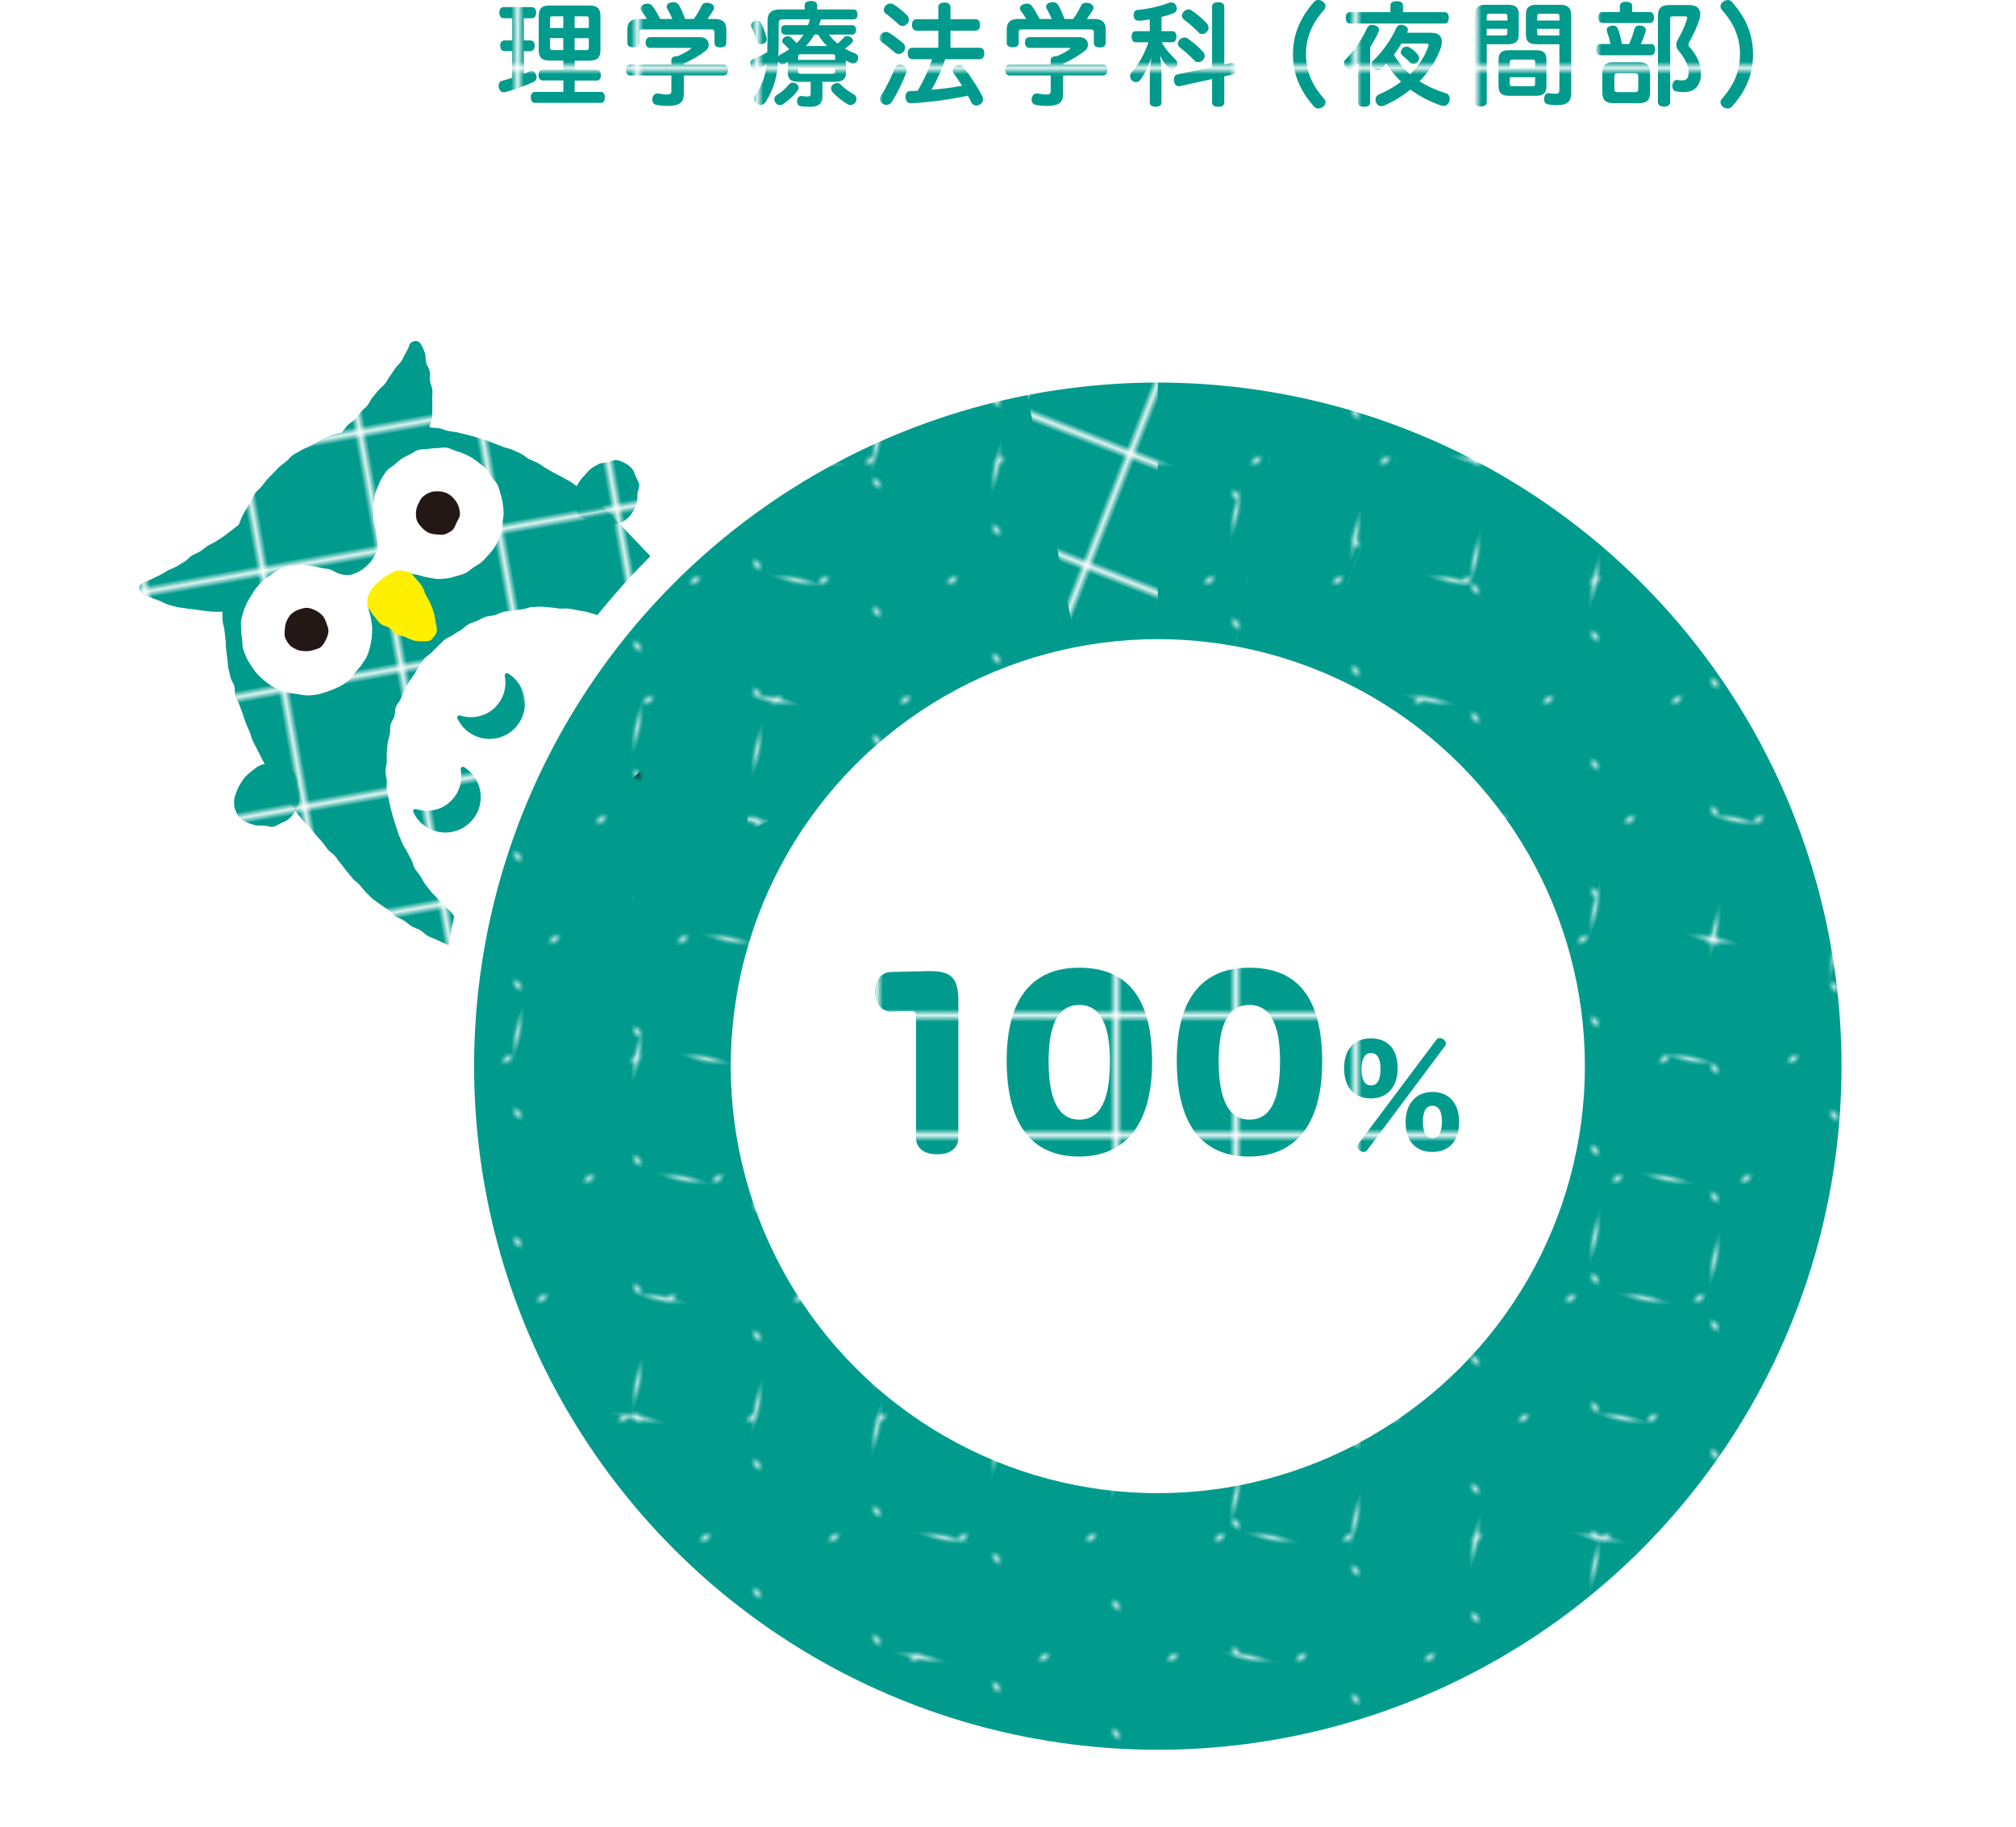
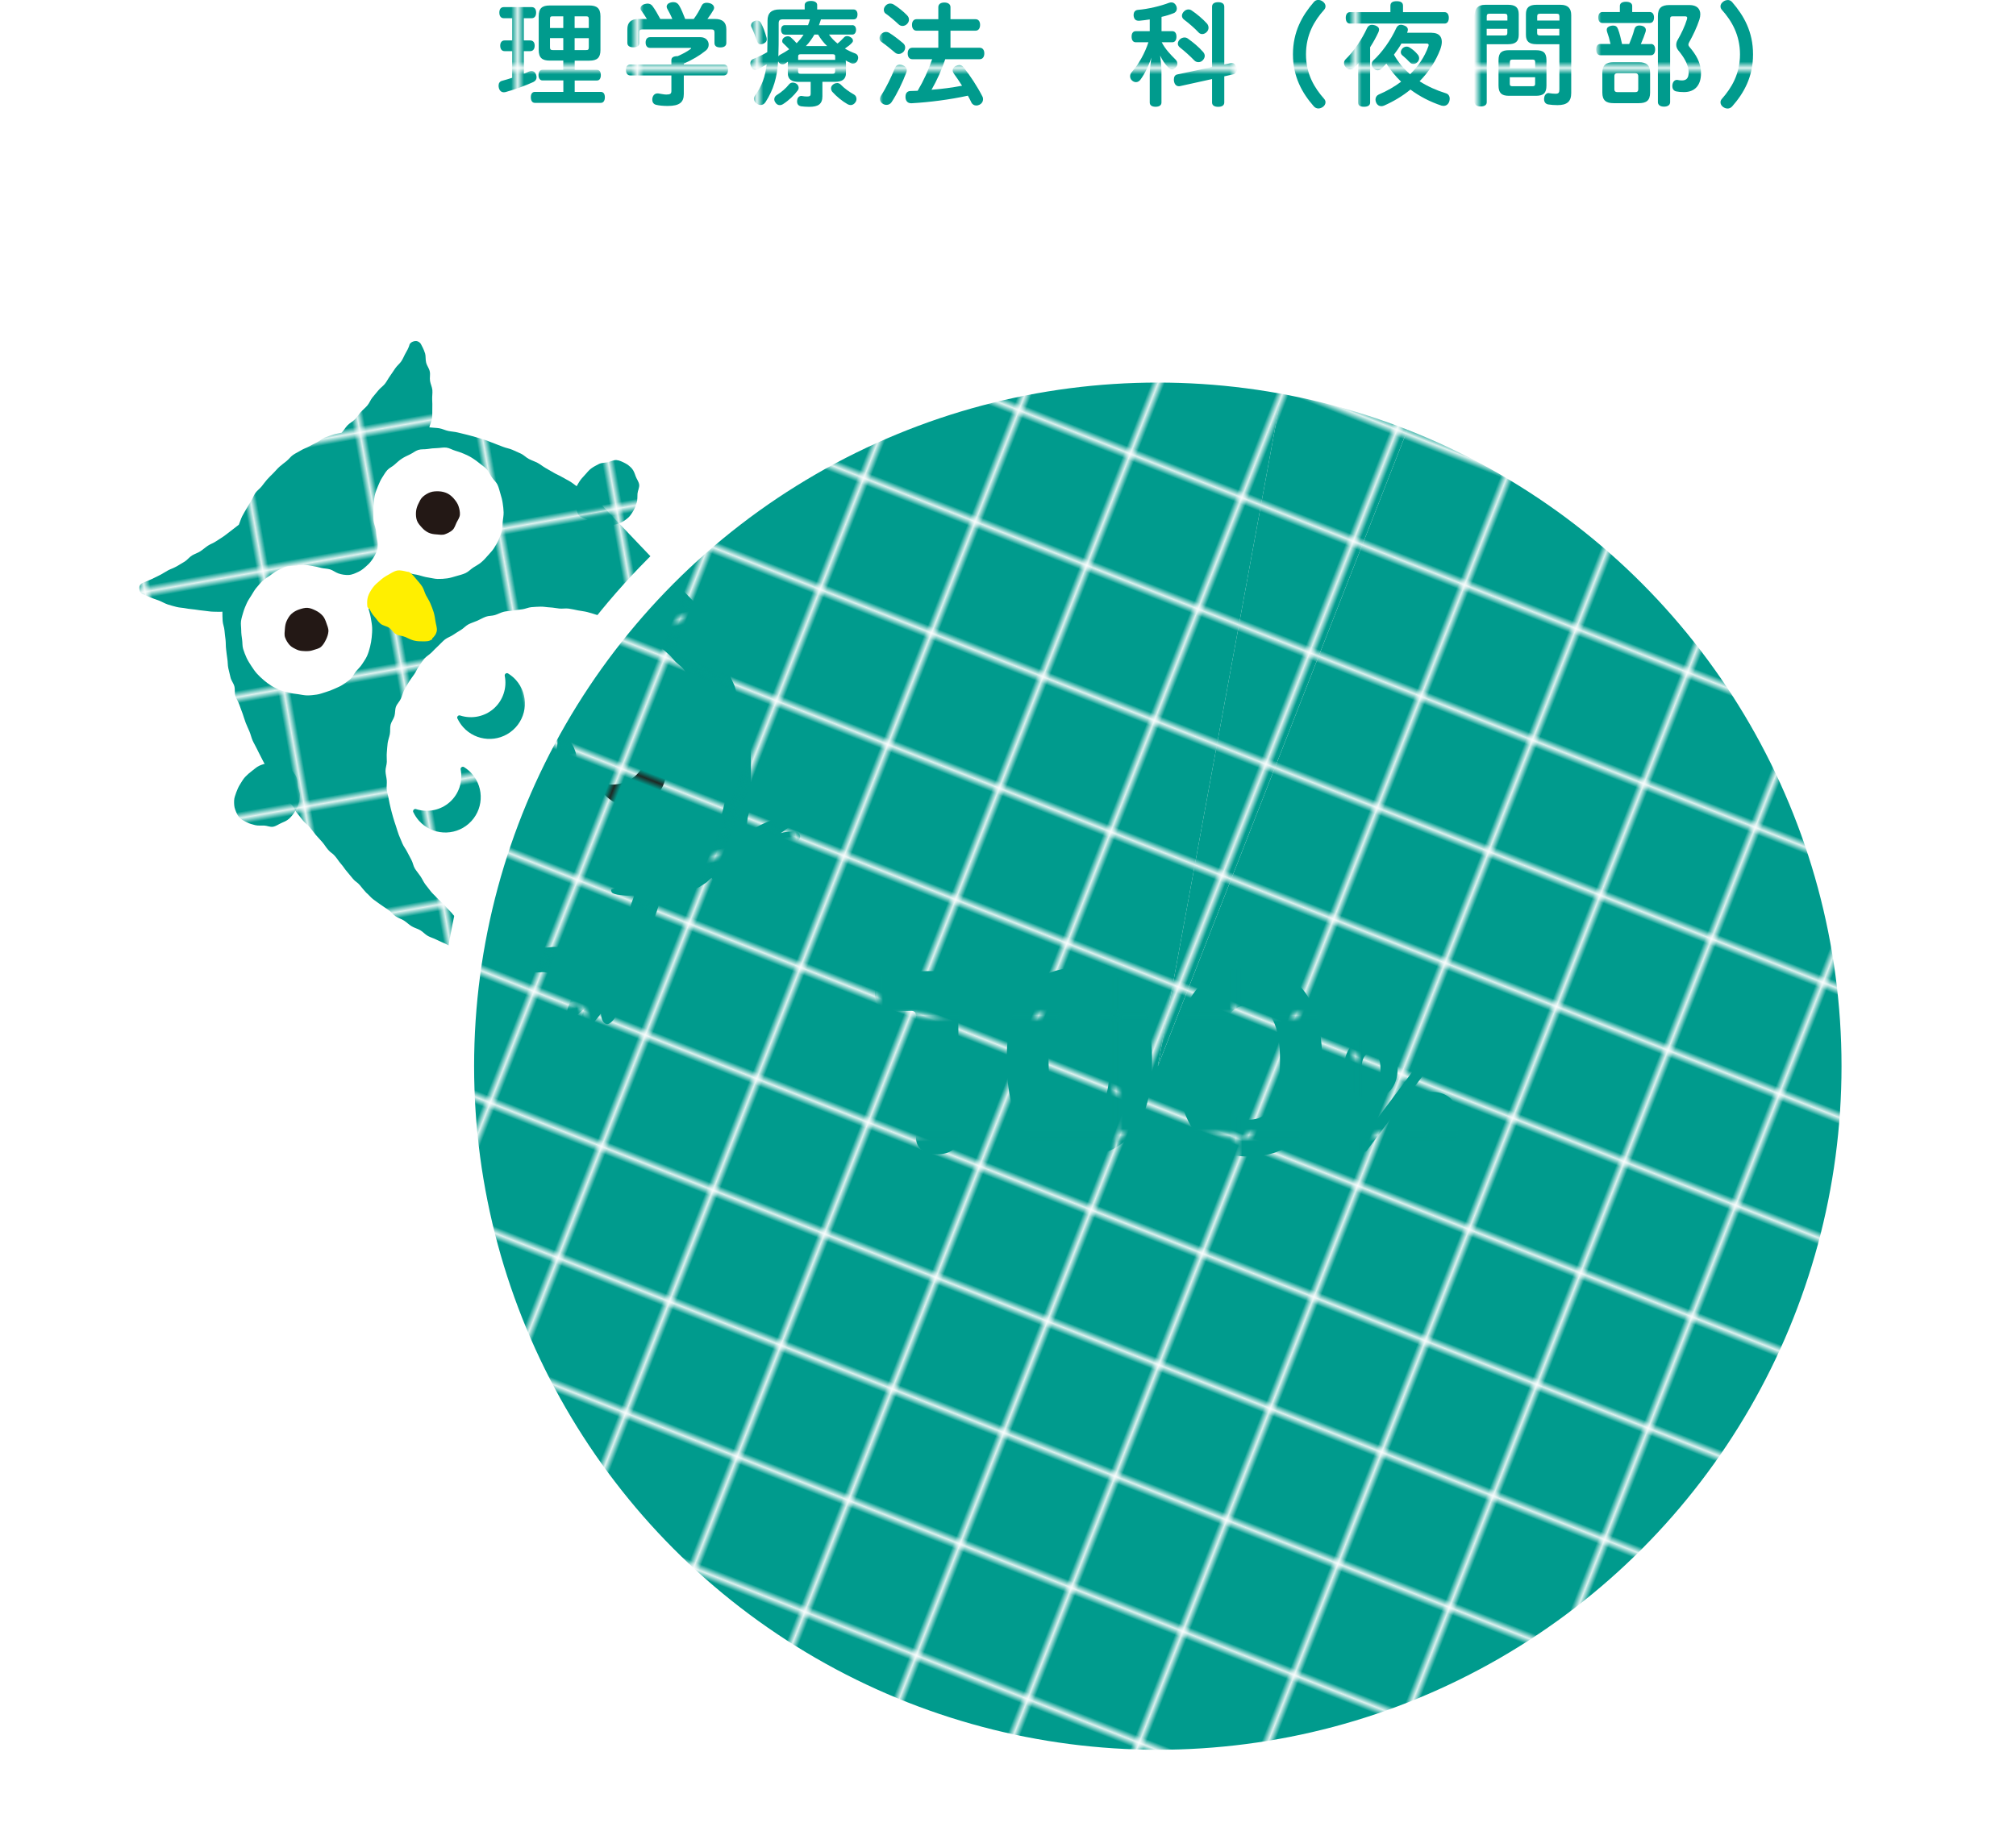
<svg xmlns="http://www.w3.org/2000/svg" xmlns:xlink="http://www.w3.org/1999/xlink" id="_レイヤー_5" width="320" height="290" viewBox="0 0 320 290">
  <defs>
    <style>.cls-1{fill:url(#_新規パターンスウォッチ_22-7);}.cls-1,.cls-2,.cls-3,.cls-4,.cls-5,.cls-6,.cls-7,.cls-8,.cls-9,.cls-10,.cls-11,.cls-12,.cls-13,.cls-14,.cls-15,.cls-16,.cls-17,.cls-18,.cls-19,.cls-20,.cls-21,.cls-22,.cls-23,.cls-24{stroke-width:0px;}.cls-2{fill:#009b8d;}.cls-3{fill:url(#_新規パターンスウォッチ_22-3);}.cls-4{fill:url(#_新規パターンスウォッチ_22-6);}.cls-5{fill:url(#_新規パターンスウォッチ_22-19);}.cls-6{fill:url(#_新規パターンスウォッチ_22-14);}.cls-7{fill:url(#_新規パターンスウォッチ_22-11);}.cls-8,.cls-25{fill:none;}.cls-9{fill:#231815;}.cls-10{fill:url(#_新規パターンスウォッチ_22-10);}.cls-11{fill:url(#_新規パターンスウォッチ_22);}.cls-12{fill:url(#_新規パターンスウォッチ_22-17);}.cls-13{fill:url(#_新規パターンスウォッチ_22-9);}.cls-25{stroke:#fff;stroke-miterlimit:10;stroke-width:5.67px;}.cls-14{fill:url(#_新規パターンスウォッチ_22-18);}.cls-15{fill:url(#_新規パターンスウォッチ_22-5);}.cls-16{fill:url(#_新規パターンスウォッチ_22-8);}.cls-17{fill:url(#_新規パターンスウォッチ_22-4);}.cls-18{fill:url(#_新規パターンスウォッチ_22-2);}.cls-19{fill:#fff;}.cls-20{fill:#ffef00;}.cls-21{fill:url(#_新規パターンスウォッチ_22-13);}.cls-22{fill:url(#_新規パターンスウォッチ_22-12);}.cls-23{fill:url(#_新規パターンスウォッチ_22-15);}.cls-24{fill:url(#_新規パターンスウォッチ_22-16);}</style>
    <pattern id="_新規パターンスウォッチ_22" x="0" y="0" width="18.14" height="18.14" patternTransform="translate(-13445.09 1948.41) rotate(170) scale(1 -1)" patternUnits="userSpaceOnUse" viewBox="0 0 18.14 18.14">
-       <rect class="cls-8" y="0" width="18.14" height="18.14" />
      <rect class="cls-2" width="18.14" height="18.14" />
    </pattern>
    <pattern id="_新規パターンスウォッチ_22-2" patternTransform="translate(633.65 719.6)" xlink:href="#_新規パターンスウォッチ_22" />
    <pattern id="_新規パターンスウォッチ_22-3" patternTransform="translate(-2322.53 3071.2) rotate(21.41)" xlink:href="#_新規パターンスウォッチ_22" />
    <pattern id="_新規パターンスウォッチ_22-4" patternTransform="translate(-2322.53 3071.2) rotate(21.41)" xlink:href="#_新規パターンスウォッチ_22" />
    <pattern id="_新規パターンスウォッチ_22-5" patternTransform="translate(633.65 695.28)" xlink:href="#_新規パターンスウォッチ_22" />
    <pattern id="_新規パターンスウォッチ_22-6" patternTransform="translate(633.65 695.28)" xlink:href="#_新規パターンスウォッチ_22" />
    <pattern id="_新規パターンスウォッチ_22-7" patternTransform="translate(633.65 695.28)" xlink:href="#_新規パターンスウォッチ_22" />
    <pattern id="_新規パターンスウォッチ_22-8" patternTransform="translate(633.65 695.28)" xlink:href="#_新規パターンスウォッチ_22" />
    <pattern id="_新規パターンスウォッチ_22-9" patternTransform="translate(633.65 695.28)" xlink:href="#_新規パターンスウォッチ_22" />
    <pattern id="_新規パターンスウォッチ_22-10" patternTransform="translate(633.65 695.28)" xlink:href="#_新規パターンスウォッチ_22" />
    <pattern id="_新規パターンスウォッチ_22-11" patternTransform="translate(633.65 695.28)" xlink:href="#_新規パターンスウォッチ_22" />
    <pattern id="_新規パターンスウォッチ_22-12" patternTransform="translate(633.65 695.28)" xlink:href="#_新規パターンスウォッチ_22" />
    <pattern id="_新規パターンスウォッチ_22-13" patternTransform="translate(633.65 695.28)" xlink:href="#_新規パターンスウォッチ_22" />
    <pattern id="_新規パターンスウォッチ_22-14" patternTransform="translate(633.65 695.28)" xlink:href="#_新規パターンスウォッチ_22" />
    <pattern id="_新規パターンスウォッチ_22-15" patternTransform="translate(633.65 695.28)" xlink:href="#_新規パターンスウォッチ_22" />
    <pattern id="_新規パターンスウォッチ_22-16" patternTransform="translate(633.65 731.7)" xlink:href="#_新規パターンスウォッチ_22" />
    <pattern id="_新規パターンスウォッチ_22-17" patternTransform="translate(633.65 731.7)" xlink:href="#_新規パターンスウォッチ_22" />
    <pattern id="_新規パターンスウォッチ_22-18" patternTransform="translate(633.65 731.7)" xlink:href="#_新規パターンスウォッチ_22" />
    <pattern id="_新規パターンスウォッチ_22-19" patternTransform="translate(633.65 731.7)" xlink:href="#_新規パターンスウォッチ_22" />
  </defs>
  <path class="cls-11" d="M72.6,114.08c-.06-.13-.04-.28.06-.39.09-.11.25-.15.38-.1,1.85.6,3.9.18,5.35-1.11s2.11-3.27,1.73-5.18c-.03-.14.03-.28.15-.37.12-.08.27-.09.4,0,.46.29.87.63,1.23,1.03,2.06,2.32,1.85,5.87-.47,7.93s-5.87,1.85-7.93-.47c-.35-.4-.65-.85-.88-1.34Z" />
  <path class="cls-11" d="M65.6,128.94c-.06-.13-.04-.28.06-.39.1-.11.25-.15.38-.1,1.85.6,3.9.18,5.35-1.11s2.11-3.27,1.73-5.18c-.03-.14.02-.28.15-.37.12-.08.27-.09.4,0,.46.29.87.63,1.22,1.03,2.06,2.32,1.85,5.87-.47,7.93s-5.87,1.85-7.93-.47c-.35-.4-.65-.85-.88-1.34Z" />
-   <path class="cls-11" d="M80.59,137.63c-.06-.13-.04-.28.06-.39.1-.12.25-.15.38-.1,1.85.6,3.9.18,5.35-1.11s2.11-3.27,1.73-5.18c-.03-.14.02-.28.15-.37.12-.08.27-.09.4,0,.46.29.87.63,1.23,1.03,2.06,2.32,1.85,5.87-.47,7.93-2.32,2.06-5.87,1.85-7.93-.47-.35-.4-.65-.85-.88-1.34Z" />
  <path class="cls-11" d="M80.87,123.39c-.06-.13-.04-.28.06-.39.1-.11.25-.15.38-.1,1.85.6,3.9.18,5.35-1.11s2.11-3.27,1.73-5.18c-.03-.14.03-.28.15-.37.12-.08.27-.09.4,0,.46.29.87.63,1.23,1.03,2.06,2.32,1.85,5.87-.47,7.93s-5.87,1.85-7.93-.47c-.35-.4-.65-.85-.88-1.34Z" />
  <path class="cls-11" d="M88.18,108.87c-.06-.13-.04-.28.06-.39.1-.11.25-.15.38-.1,1.85.6,3.9.18,5.35-1.11s2.11-3.27,1.73-5.18c-.03-.14.03-.28.15-.37.12-.08.27-.09.4,0,.46.29.87.63,1.23,1.03,2.06,2.32,1.85,5.87-.47,7.93s-5.87,1.85-7.93-.47c-.35-.4-.65-.85-.88-1.34Z" />
  <path class="cls-9" d="M95.05,124.78c-.06-.13-.04-.28.06-.39.1-.12.25-.15.38-.1,1.85.6,3.9.18,5.35-1.11s2.11-3.27,1.73-5.18c-.03-.14.02-.28.15-.37.12-.08.27-.09.4,0,.46.29.87.63,1.22,1.03,2.06,2.32,1.85,5.87-.47,7.93-2.32,2.06-5.87,1.85-7.93-.47-.35-.4-.65-.85-.88-1.34Z" />
  <path class="cls-11" d="M95.43,80.11c-.4-.31-.69-.76-1.1-1.06s-.96-.4-1.37-.69-.75-.69-1.16-.97-.8-.62-1.22-.89-.9-.48-1.32-.74-.91-.44-1.34-.7-.87-.5-1.31-.75-.83-.59-1.27-.82-.93-.39-1.38-.62-.82-.64-1.27-.85-.92-.42-1.38-.62-.98-.27-1.45-.46-.94-.37-1.41-.54-.94-.38-1.41-.54-.97-.29-1.45-.44-.97-.27-1.46-.4-.98-.24-1.47-.36-1-.14-1.49-.24-.96-.35-1.45-.43-1.08-.08-1.57-.14c.1-.48.37-1.01.43-1.49s.02-1,.04-1.48,0-.99-.02-1.48.07-1,.03-1.48c-.05-.5-.3-.97-.37-1.44-.08-.51.06-1.03-.04-1.49-.1-.52-.46-.94-.57-1.38-.14-.54-.05-1.08-.17-1.48-.25-.79-.55-1.26-.59-1.35-.14-.36-.5-.63-.88-.64-.38-.01-.83.2-1,.54,0,.02-.11.53-.61,1.35-.21.35-.38.83-.69,1.31-.24.37-.66.68-.97,1.13-.26.37-.52.79-.83,1.22-.28.38-.49.83-.81,1.24-.29.37-.73.65-1.05,1.05-.3.37-.62.74-.94,1.13-.3.37-.47.87-.8,1.26-.31.36-.71.68-1.05,1.06-.32.36-.59.78-.93,1.15s-.82.57-1.17.94-.58.8-.93,1.17c-.46.13-.94.16-1.39.32s-.91.3-1.34.48-.8.55-1.22.75-.84.43-1.25.65-.88.37-1.28.62-.84.44-1.23.71-.67.68-1.04.98-.75.57-1.11.89-.65.69-.98,1.02-.68.66-.99,1.01-.58.74-.88,1.11-.71.65-.98,1.03-.42.86-.67,1.26-.5.8-.73,1.21-.49.81-.7,1.23-.34.9-.53,1.34c-.4.3-.81.63-1.19.92s-.79.62-1.18.9c-.41.29-.85.54-1.24.81-.42.29-.91.44-1.31.71-.42.28-.79.62-1.19.88-.43.28-.93.42-1.33.67-.44.27-.75.72-1.15.96-.45.27-.87.53-1.27.76-.46.26-.94.41-1.34.62-.48.25-.88.54-1.28.74-.51.26-.95.48-1.32.65-.87.39-1.34.56-1.36.57-.36.13-.6.38-.63.76-.03.38.08.82.41,1.01.09.05.59.25,1.36.59.38.17.86.31,1.38.51.42.16.85.43,1.35.6.45.15.93.27,1.42.4.46.12.97.12,1.46.22s.96.12,1.46.19.96.15,1.45.19.97.15,1.47.15.93.04,1.42,0c0,.5.01.95.04,1.46s.25.99.29,1.49.11.99.17,1.5.02,1.01.09,1.51.1,1,.19,1.5.05,1.02.16,1.51.24.98.35,1.47.48.91.61,1.4.01,1.04.16,1.53.47.91.63,1.39.35.94.52,1.42.3.96.48,1.43.4.92.6,1.39.3.97.5,1.43.48.89.69,1.35.46.89.68,1.35.47.89.71,1.34.46.89.71,1.34.53.86.78,1.3.33.99.59,1.42c.47.6.52.56,1.01,1.13s.6.48,1.09,1.05.34.71.82,1.28.45.61.94,1.19.59.49,1.08,1.07.45.61.94,1.19.53.55,1.02,1.13.43.63.92,1.21.63.46,1.12,1.04.43.63.93,1.21.44.62.93,1.2.48.59.97,1.17.63.46,1.12,1.04.46.6.98,1.16c.39.32.69.72,1.08,1.03s.82.58,1.22.88.84.55,1.24.84.72.72,1.13,1,.92.42,1.34.69.78.64,1.21.9.94.38,1.37.63.77.67,1.21.91.94.37,1.38.6.92.41,1.37.62.87.51,1.32.72.9.46,1.35.65.92.42,1.38.6.97.28,1.44.45.93.4,1.4.55,1.03.06,1.51.2.92.43,1.4.55.96.31,1.45.42.99.22,1.47.3,1.01.06,1.5.12,1.02-.07,1.51-.03.99.31,1.48.32,1.01-.05,1.5-.06,1.01.02,1.5-.03.98-.29,1.46-.37.94-.04,1.42-.15c-.31.39-.61.73-.91,1.14s-.46.92-.73,1.34-.62.82-.86,1.25c-.26.46-.59.87-.78,1.31-.2.49-.33.88-.42,1.19-.19.67-.1,1.04.08,1.27.15.2.45.25.71.21.3-.05.62-.43,1.05-.87.29-.3.73-.55,1.03-.95-.04.17-.19.26-.24.41-.17.52-.36.98-.42,1.35-.1.63.06,1.19.45,1.38.22.11.63.16,1.55-.8.3-.32.67-.77,1.11-1.37.09.98.39,1.56.9,1.67.26.05.48-.07.81-.37.25-.23.51-.58.85-1.19.2-.36.64-.7.87-1.24.18-.41.2-.94.4-1.46.16-.43.22-.94.4-1.46.15-.45.42-.83.55-1.24.15-.46.24-.9.36-1.31.13-.47.16-.92.26-1.33.11-.48.26-.9.32-1.3.08-.51.33-.95.33-1.33,0-.06-.13-.12-.14-.17,0-.05-.07-.05-.07-.1,0-.07.03-.09.03-.09,0-.03-.11-.16-.11-.19.31-.33.7-.6.97-.96s.56-.71.8-1.1.49-.77.7-1.18.27-.87.43-1.3.31-.84.44-1.29.2-.92.29-1.37c.2-.3.32-.22.64-.38.46-.04.91-.02,1.36-.09s.92-.15,1.35-.26.84-.4,1.27-.55.92-.17,1.33-.36.79-.48,1.18-.71.68-.62,1.05-.89c.03,0,.11.23.14.24,0,0,.02-.03.08-.01.05.01.09-.18.14-.18.05,0,.11,0,.17.01.38.05.82.23,1.34.22.4-.01.84-.17,1.33-.23.42-.05.87-.05,1.35-.13.42-.07.88-.05,1.35-.14.42-.08.84-.28,1.31-.38.53-.12,1.03-.21,1.47-.32.54-.13,1.05-.2,1.47-.32.57-.17,1.02-.39,1.4-.55.64-.26,1.11-.43,1.36-.65.33-.3.35-.64.33-.9-.05-.52-.51-.92-1.47-1.13.65-.37,1.05-.68,1.39-.94,1.05-.8.92-1.12.85-1.35-.14-.41-.52-.64-1.16-.62-.38.02-.86.06-1.4.16-.16.03-.35.12-.52.14.43-.25.81-.56,1.15-.81.49-.37.91-.64.99-.94.07-.25-.05-.45-.23-.63-.2-.2-.43-.25-1.12-.14-.31.05-.73,0-1.24.15-.47.13-.96.29-1.44.49-.46.19-.92.4-1.38.63s-.88.5-1.33.75-.88.51-1.31.78c.17-.46.36-.93.5-1.41s.14-.98.25-1.48.26-.96.33-1.46.14-.98.18-1.49-.09-1-.07-1.5.03-.99.03-1.49.04-.99.01-1.5.02-1-.02-1.5.02-1.01-.05-1.51-.33-.96-.41-1.46-.03-1.01-.13-1.5-.26-.96-.37-1.46-.18-.98-.3-1.47-.43-.91-.57-1.4-.21-.98-.36-1.45-.19-.99-.35-1.46-.42-.91-.6-1.38-.37-.92-.56-1.39-.34-.94-.54-1.4-.26-.98-.47-1.43-.61-.82-.83-1.27-.51-.86-.74-1.31-.37-.93-.61-1.37-.37-.94-.63-1.37-.69-.75-.95-1.18-.32-.98-.59-1.4M74.63,147.4c-.38-.28-.65-.71-1.02-1s-.89-.4-1.24-.71-.61-.73-.95-1.05-.63-.7-.96-1.04-.71-.62-1.02-.98c-.33-.37-.72-.69-1.03-1.07s-.62-.78-.91-1.17-.49-.87-.77-1.28-.61-.79-.87-1.2-.32-.96-.56-1.39-.47-.87-.69-1.31-.55-.83-.74-1.29-.39-.91-.57-1.37-.3-.94-.46-1.41-.32-.94-.45-1.41-.27-.95-.38-1.43-.23-.97-.31-1.45-.25-.97-.31-1.46.04-1,0-1.49-.19-.98-.2-1.47.2-.99.21-1.48-.05-.99,0-1.48.06-.99.13-1.48.26-.96.35-1.44,0-1.01.12-1.49.47-.89.61-1.37.07-1.02.24-1.48.58-.83.78-1.28.31-.94.54-1.38.49-.86.74-1.28.56-.8.84-1.21.46-.88.76-1.28.53-.85.86-1.22.79-.62,1.14-.97.68-.71,1.05-1.04.69-.73,1.08-1.03.9-.45,1.3-.73.83-.53,1.25-.79.76-.67,1.2-.89.93-.36,1.38-.56.88-.46,1.34-.63,1-.12,1.47-.27.91-.4,1.39-.52.98-.1,1.47-.19.97-.14,1.46-.2.96-.3,1.45-.34.99-.07,1.48-.08.99.1,1.48.12.98.13,1.47.18,1-.06,1.49.01.97.18,1.46.28.98.14,1.46.26.95.27,1.42.42.96.25,1.42.42.87.5,1.32.69.96.25,1.41.46.89.44,1.33.67.85.51,1.27.76.89.44,1.3.71.83.53,1.24.82.82.56,1.21.87.74.66,1.12.98.64.77,1,1.11.77.63,1.11.98.57.81.9,1.18c.31.35.78.55,1.06.9s.59.71.87,1.08.46.8.72,1.18.57.73.81,1.11.5.79.73,1.19c.14.47.27.95.4,1.42s.2.96.31,1.43.09.98.18,1.46.25.95.32,1.43.21.96.27,1.44,0,.98.05,1.46.1.97.12,1.45.15.98.15,1.46.04.99.01,1.47-.11.98-.17,1.46-.24.96-.33,1.43-.29.94-.42,1.4-.27.94-.44,1.38c-.18.47-.21,1-.43,1.42-.23.44-.48.89-.75,1.28s-.69.73-1.02,1.07-.75.64-1.14.93-.86.43-1.3.65-.85.43-1.32.59-.85.52-1.34.62c-.46.09-.95-.1-1.46-.05.04-.1.03-.06.06-.16.16-.55.21-1.09.21-1.62,0-.57-.06-1.11-.25-1.61-.05-.13-.15-.16-.29-.17-.14,0-.3-.02-.36.11-.23.42-.38.85-.59,1.2-.24.4-.45.79-.7,1.14-.23.32-.46.65-.71.94s-.54.57-.83.84c-.29.27-.57.56-.88.79s-.76.26-1.09.46c-.35.21-.71.43-1.15.64-.36.16-.7.47-1.17.65-.13.05-.35.07-.36.21s.09.41.22.47c.47.25,1.08.3,1.65.36.53.06,1.1.08,1.67-.03.07-.01.1-.1.16-.12-.11.51-.33.96-.49,1.42-.17.49-.21,1.02-.43,1.46s-.57.85-.86,1.25-.68.73-1.04,1.08-.75.64-1.17.93-.75.69-1.21.92-.92.41-1.41.58c-.46.16-.98.18-1.49.29-.49.11-.99.25-1.5.32s-1.01.18-1.52.21-1.02-.13-1.54-.13-1.02.14-1.54.11-1-.2-1.51-.27-1.03.02-1.54-.07-.96-.39-1.46-.5-1.02-.12-1.51-.25-1-.22-1.49-.38-.94-.4-1.43-.57-.94-.4-1.42-.59-1.02-.22-1.49-.42Z" />
  <path class="cls-19" d="M41.7,92.22c.37-.33.78-.59,1.15-.85.41-.28.78-.59,1.19-.8.44-.22.87-.45,1.31-.59s.96-.11,1.43-.17.94-.16,1.42-.15.93.13,1.41.2c.46.07.91.18,1.39.3.45.11.95.1,1.41.24.44.14.83.47,1.29.63.55.2,1.13.27,1.65.25.55-.03,1.07-.28,1.56-.51s.9-.58,1.31-.96c.42-.36.75-.77,1.03-1.23s.56-.92.66-1.47c.09-.51.05-1.05-.08-1.62-.11-.48-.09-.97-.18-1.42-.09-.48-.3-.93-.35-1.39-.06-.49-.02-.97-.03-1.43-.01-.49,0-.96.05-1.42s.1-.95.22-1.4.3-.89.49-1.33.36-.87.63-1.28c.25-.38.48-.81.81-1.18.3-.34.78-.54,1.15-.87s.73-.67,1.14-.94.86-.48,1.31-.69.85-.56,1.32-.71,1-.07,1.49-.15.97-.13,1.47-.14,1-.14,1.49-.08.94.35,1.41.49.93.29,1.39.49.89.4,1.31.67.81.54,1.19.86.81.58,1.14.95.52.86.79,1.26.7.75.91,1.2.31.95.46,1.43.28.96.35,1.45.14.99.15,1.48-.09.99-.15,1.48,0,1.02-.14,1.5-.32.96-.52,1.41-.46.89-.73,1.31-.63.77-.96,1.15-.65.74-1.04,1.07c-.39.34-.85.56-1.26.83-.43.28-.79.68-1.24.89s-.97.33-1.45.47-.97.3-1.47.37-1.01.1-1.52.09-.99-.16-1.5-.23-.97-.22-1.46-.36-.93-.13-1.41-.32c-.65.32-.63.34-1.17.82s-.42.62-.97,1.1-.56.46-1.11.94-.63.38-1.17.86-.51.52-1.05,1-.73.33-1.12.94c.14.5.29,1.01.37,1.5s.18,1.01.2,1.51-.02,1.02-.07,1.52-.14,1.01-.26,1.49-.27.98-.47,1.44-.51.87-.78,1.3-.64.76-.97,1.15-.52.88-.9,1.23c-.37.34-.8.61-1.2.89s-.89.45-1.33.66-.91.38-1.38.52-.94.33-1.43.4-.99.13-1.48.13-.98-.12-1.47-.19-.98-.11-1.46-.25-.97-.22-1.43-.42-.92-.39-1.35-.66-.83-.56-1.21-.89-.75-.66-1.09-1.04-.62-.8-.89-1.21-.55-.85-.76-1.3-.39-.93-.54-1.4-.1-1-.17-1.49-.14-.98-.14-1.47-.1-1-.03-1.49.23-.97.37-1.45.34-.93.54-1.38.49-.85.75-1.27.49-.85.82-1.23.62-.76,1-1.1Z" />
  <path class="cls-20" d="M58.63,96.67c-.11-.12-.3-.2-.32-.37-.05-.52-.06-1.09.1-1.59s.44-.97.76-1.41.72-.78,1.13-1.12c.39-.37.83-.66,1.29-.91s.94-.59,1.44-.69,1.07.07,1.58.18c.16.04.36.02.47.14.34.25.66.64,1.02,1.07.29.35.64.72.92,1.16.26.4.36.91.59,1.36s.51.84.7,1.3.38.93.52,1.38c.15.49.22.99.29,1.45.08.53.27,1.05.22,1.48-.07.55-.41.97-.75,1.27-.02.02.05.15.03.17-.02.02-.11-.03-.13-.01-.34.3-.83.29-1.39.29-.44,0-.92,0-1.44-.14-.44-.12-.88-.35-1.35-.56-.44-.19-1-.19-1.43-.43s-.7-.75-1.1-1.02-1-.34-1.37-.64c-.4-.33-.66-.8-.97-1.13-.38-.4-.6-.85-.8-1.22Z" />
  <path class="cls-9" d="M72.06,79.19c.31.35.58.74.72,1.16s.25.91.22,1.36-.33.84-.53,1.25-.31.88-.65,1.19-.79.52-1.2.67-.9.05-1.35.02-.87-.09-1.28-.29-.73-.46-1.04-.81-.62-.68-.77-1.1-.18-.89-.15-1.34.16-.88.36-1.29.38-.84.73-1.15.77-.56,1.19-.71.92-.17,1.37-.15.92.13,1.33.33.75.51,1.06.86Z" />
  <path class="cls-9" d="M51.2,97.73c.31.35.47.78.61,1.19s.35.87.32,1.32-.19.9-.39,1.31-.43.82-.77,1.13-.84.38-1.26.53-.85.18-1.3.16-.89-.04-1.3-.24-.84-.39-1.15-.74-.56-.77-.71-1.19-.06-.92-.03-1.36.1-.89.3-1.3.42-.8.77-1.11.76-.53,1.18-.67.9-.29,1.35-.26.89.23,1.3.43.77.46,1.08.81Z" />
  <path class="cls-11" d="M37.99,129.78c.28.31.74.54,1.2.77.39.2.85.34,1.33.45.44.11.92.04,1.4.06s.96.27,1.42.19.87-.39,1.3-.58.88-.36,1.23-.68.65-.69.89-1.08.49-.82.62-1.26.2-.93.22-1.39-.24-.92-.31-1.37c-.07-.48-.02-.96-.18-1.37-.18-.47-.46-.85-.74-1.16-.34-.38-.65-.77-1.05-.97-.43-.22-.92-.35-1.39-.39s-.96.03-1.43.14-.93.23-1.37.44-.78.55-1.16.83-.74.6-1.06.94-.55.77-.8,1.16-.44.82-.6,1.26c-.16.46-.34.89-.35,1.35s0,.95.17,1.4c.16.42.33.89.67,1.27Z" />
  <path class="cls-11" d="M100.31,74.4c.28.31.43.76.6,1.24.15.42.49.83.55,1.32.05.45-.23.93-.27,1.41s.02.94-.12,1.39-.28.9-.52,1.3-.49.83-.85,1.14-.76.6-1.18.79-.9.31-1.36.39-.94-.05-1.4-.08-.95,0-1.39-.13c-.47-.12-.82-.49-1.2-.69-.45-.24-.97-.32-1.24-.63-.34-.38-.37-.9-.52-1.32-.17-.45-.37-.87-.35-1.34s.06-.95.22-1.41.39-.86.65-1.27.57-.75.9-1.1.62-.75,1-1.03.82-.51,1.24-.72.95-.18,1.4-.28c.47-.11.93-.38,1.39-.34s.92.27,1.35.49c.4.2.77.49,1.11.87Z" />
-   <path class="cls-18" d="M183.78,57.9v111.36l-21.25-109.33c-51.34,9.92-90.11,55.09-90.11,109.33,0,61.5,49.86,111.36,111.36,111.36s111.36-49.86,111.36-111.36-49.86-111.36-111.36-111.36Z" />
  <path class="cls-3" d="M224.44,65.59l-40.66,103.68,20.13-109.54c-51.42-9.51-104,18.39-123.81,68.88-22.45,57.26,5.76,121.88,63.02,144.33s121.88-5.76,144.33-63.02c22.45-57.26-5.76-121.88-63.02-144.33Z" />
  <path class="cls-17" d="M224.44,65.59c-6.77-2.65-13.64-4.59-20.53-5.87l-20.13,109.54,40.66-103.68Z" />
-   <circle class="cls-19" cx="183.78" cy="169.26" r="67.79" />
  <path class="cls-15" d="M79.95,2.89c-.44,0-.69-.35-.69-.89s.25-.87.69-.87h4.46c.44,0,.69.34.69.87s-.25.89-.69.89h-1.26v3.53h1.01c.46,0,.71.32.71.83s-.25.87-.71.87h-1.01v3.58c.28-.11.57-.21.81-.34.14-.05.28-.09.41-.09.32,0,.57.19.71.55.05.14.09.3.09.44,0,.3-.14.58-.51.76-1.19.55-2.98,1.2-4.39,1.59-.11.02-.19.04-.3.04-.37,0-.66-.23-.78-.67-.04-.14-.05-.27-.05-.39,0-.39.19-.67.55-.76.51-.14,1.06-.3,1.61-.48v-4.23h-1.21c-.44,0-.69-.34-.69-.87,0-.5.25-.83.69-.83h1.21v-3.53h-1.35ZM89.41,12.77h-3.29c-.41,0-.64-.34-.64-.85s.23-.85.64-.85h3.29v-1.45h-2.16c-1.17,0-1.74-.44-1.74-1.67V2.57c0-1.24.53-1.7,1.74-1.7h6.29c1.19,0,1.77.44,1.77,1.7v5.39c0,1.22-.55,1.67-1.77,1.67h-2.32v1.45h3.53c.41,0,.62.34.62.85s-.21.85-.62.85h-3.53v1.81h4.15c.43,0,.64.34.64.85s-.21.89-.64.89h-10.47c-.43,0-.64-.37-.64-.89s.21-.85.64-.85h4.52v-1.81ZM87.76,2.59c-.35,0-.46.05-.46.46v1.4h2.11v-1.86h-1.65ZM87.3,6.06v1.43c0,.35.11.46.46.46h1.65v-1.9h-2.11ZM91.21,4.45h2.25v-1.4c0-.37-.11-.46-.46-.46h-1.79v1.86ZM91.21,7.95h1.79c.35,0,.46-.07.46-.46v-1.43h-2.25v1.9Z" />
  <path class="cls-4" d="M108.54,10.24h6.31c.46,0,.71.3.71.85s-.25.89-.71.89h-6.31v2.94c0,1.31-.66,1.9-2.55,1.9-.64,0-1.36-.05-1.88-.19-.34-.09-.57-.37-.57-.8,0-.09,0-.18.02-.27.11-.5.43-.73.8-.73h.11c.41.05.89.18,1.29.18.64,0,.81-.14.81-.57v-2.46h-6.5c-.46,0-.71-.34-.71-.89s.25-.85.71-.85h6.5v-.71c0-.44.39-.62,1.01-.62.78-.35,1.44-.69,2.02-1.12.07-.05.11-.11.11-.14s-.05-.05-.16-.05h-6.38c-.44,0-.69-.34-.69-.85s.25-.85.69-.85h8.01c.85,0,1.31.58,1.31,1.19,0,.34-.14.69-.46.94-.99.8-2.14,1.47-3.49,2.07v.14ZM113.48,3.01c1.2,0,1.81.53,1.81,1.63v2.18c0,.46-.34.71-.96.71s-.92-.25-.92-.71v-1.67c0-.37-.16-.48-.5-.48h-10.95c-.34,0-.48.11-.48.48v1.65c0,.48-.34.71-.94.71s-.96-.23-.96-.71v-2.16c0-1.1.6-1.63,1.79-1.63h1.31c-.28-.48-.58-.9-.89-1.33-.09-.11-.12-.23-.12-.35,0-.27.21-.55.62-.67.18-.05.34-.09.48-.09.35,0,.62.14.8.39.41.55.83,1.28,1.24,2.05h1.91c-.25-.6-.58-1.22-.81-1.63-.05-.11-.09-.21-.09-.32,0-.32.25-.57.66-.67.16-.04.28-.05.43-.05.39,0,.69.19.89.53.32.53.64,1.31.96,2.14h1.36c.53-.71.94-1.45,1.24-2.09.16-.34.44-.48.8-.48.14,0,.32.02.5.07.43.12.69.41.69.73,0,.11-.04.21-.09.32-.27.46-.6.97-.97,1.45h1.21Z" />
  <path class="cls-1" d="M135.28,3.99c.39,0,.6.32.6.74s-.21.76-.6.76h-3.69c.37.53.83,1.01,1.35,1.42.41-.32.74-.67,1.03-.97.12-.14.3-.21.48-.21s.37.05.57.18c.25.14.37.35.37.55,0,.11-.04.21-.11.28-.28.34-.73.67-1.17.97.53.32,1.1.58,1.65.78.3.11.46.37.46.69,0,.12-.04.25-.09.37-.14.37-.43.55-.74.55-.11,0-.23-.02-.35-.09-.28-.12-.55-.27-.8-.42.02.21.04.39.04.51v1.51c0,.97-.6,1.38-1.77,1.38h-1.97v2.29c0,1.24-.66,1.68-2.09,1.68-.46,0-.99-.04-1.33-.09-.34-.07-.6-.3-.6-.76,0-.07,0-.14.02-.21.05-.46.35-.67.67-.67.05,0,.09,0,.14.02.21.04.5.07.76.07.43,0,.57-.11.57-.44v-1.88h-1.88c-1.15,0-1.75-.41-1.75-1.38v-1.26c0-.12.02-.34.02-.57-.16.12-.32.23-.46.32-.12.07-.27.11-.41.11-.28,0-.57-.18-.69-.51v.07c-.18,2.55-.73,4.46-2,6.43-.19.3-.48.46-.76.46-.21,0-.44-.07-.64-.23-.28-.21-.44-.48-.44-.76,0-.18.07-.37.21-.57,1.05-1.47,1.59-2.92,1.81-4.89-.48.3-1.01.6-1.51.81-.11.04-.19.05-.3.05-.3,0-.57-.21-.69-.58-.05-.16-.09-.3-.09-.43,0-.32.14-.58.46-.71.76-.3,1.52-.66,2.23-1.08.04-1.4.04-3.19.04-5.01,0-1.22.64-1.77,1.9-1.77h4v-.71c0-.39.37-.64.99-.64s.99.25.99.64v.71h5.76c.42,0,.64.32.64.78,0,.51-.21.8-.64.8h-5.16c-.11.3-.19.62-.32.92h5.3ZM120.18,3.26c.25,0,.46.12.6.37.34.64.64,1.42.89,2.32.02.11.04.19.04.3,0,.25-.12.5-.51.67-.16.07-.3.11-.44.11-.27,0-.48-.14-.57-.43-.27-.78-.6-1.67-.92-2.32-.04-.09-.05-.18-.05-.27,0-.27.18-.53.5-.66.16-.07.32-.11.48-.11ZM126.77,13.94c0,.14-.05.3-.16.44-.55.74-1.4,1.56-2.29,2.13-.18.12-.37.18-.55.18-.25,0-.5-.12-.67-.39-.12-.16-.2-.35-.2-.53,0-.27.14-.53.41-.69.74-.44,1.52-1.15,1.9-1.65.16-.21.39-.32.64-.32.16,0,.34.05.51.14.27.16.41.43.41.69ZM124.58,5.49c-.39,0-.6-.32-.6-.76s.21-.74.6-.74h3.68c.12-.3.21-.6.3-.92h-4.27c-.53,0-.69.16-.69.64v1.42c0,1.35,0,2.69-.05,3.84.05-.12.16-.21.28-.28.51-.27.99-.55,1.44-.87-.3-.32-.71-.73-.99-.99-.09-.09-.12-.19-.12-.32,0-.21.12-.43.32-.57.19-.12.39-.18.57-.18s.32.05.44.14c.32.27.64.6.96.96.41-.41.78-.87,1.1-1.36h-2.96ZM132.57,9.51v-.53c0-.3-.12-.37-.43-.37h-5.01c-.32,0-.44.07-.44.37v.53h5.88ZM126.68,11.34c0,.28.12.37.44.37h5.01c.3,0,.43-.09.43-.37v-.57h-5.88v.57ZM129.27,5.49c-.39.66-.81,1.28-1.35,1.82h3.37c-.57-.53-1.03-1.15-1.43-1.82h-.58ZM132.87,13.18c.21,0,.43.09.58.25.53.57,1.42,1.2,2.11,1.58.25.14.39.41.39.69,0,.19-.05.37-.18.55-.19.28-.46.43-.74.43-.16,0-.34-.05-.5-.14-.85-.48-1.77-1.24-2.43-1.98-.12-.16-.19-.35-.19-.53,0-.25.12-.48.39-.66.18-.12.37-.18.57-.18Z" />
  <path class="cls-16" d="M143.36,6.87c.21.18.32.42.32.67,0,.23-.09.44-.23.64-.23.25-.51.39-.8.39-.19,0-.41-.07-.57-.21-.6-.51-1.49-1.24-2.18-1.72-.19-.12-.3-.35-.3-.58,0-.19.07-.41.23-.6.21-.25.51-.39.8-.39.16,0,.34.04.48.12.71.43,1.59,1.12,2.25,1.68ZM143.93,11.16c0,.11-.02.23-.07.35-.58,1.54-1.47,3.4-2.34,4.71-.19.28-.48.43-.8.43-.19,0-.41-.05-.6-.18-.28-.18-.44-.44-.44-.74,0-.19.07-.41.21-.62.74-1.13,1.61-2.91,2.16-4.3.14-.37.41-.55.76-.55.14,0,.3.04.46.09.43.16.66.46.66.81ZM143.98,2.43c.21.21.3.44.3.69,0,.23-.09.46-.28.66-.19.21-.46.34-.74.34-.21,0-.43-.07-.62-.25-.62-.58-1.4-1.26-2.07-1.72-.18-.12-.28-.35-.28-.6,0-.21.09-.44.27-.64.21-.25.5-.35.76-.35.18,0,.35.05.51.14.67.41,1.59,1.13,2.16,1.74ZM155.51,7.58c.46,0,.73.35.73.9s-.27.92-.73.92h-5.47c-.58,1.68-1.29,3.31-2.18,4.85,1.61-.12,3.26-.34,4.85-.64-.44-.69-.89-1.36-1.31-1.93-.12-.18-.18-.34-.18-.51,0-.28.18-.55.48-.69.21-.11.39-.16.57-.16.27,0,.5.12.69.39,1.03,1.28,2.2,3.08,2.96,4.57.09.16.12.32.12.48,0,.34-.18.66-.53.85-.18.09-.35.14-.55.14-.32,0-.62-.16-.78-.5-.16-.34-.35-.71-.55-1.06-2.94.64-6.13,1.04-8.91,1.2h-.09c-.51,0-.85-.3-.9-.9v-.14c0-.6.32-.89.78-.9.37-.02.76-.02,1.15-.04.94-1.59,1.72-3.28,2.3-5.01h-3.15c-.46,0-.73-.35-.73-.92s.27-.9.73-.9h4.13v-2.71h-3.47c-.44,0-.71-.37-.71-.92s.27-.9.71-.9h3.47v-1.91c0-.48.37-.74.96-.74s.97.27.97.74v1.91h3.99c.44,0,.71.35.71.9s-.27.92-.71.92h-3.99v2.71h4.64Z" />
-   <path class="cls-13" d="M168.75,10.24h6.31c.46,0,.71.3.71.85s-.25.89-.71.89h-6.31v2.94c0,1.31-.66,1.9-2.55,1.9-.64,0-1.36-.05-1.88-.19-.34-.09-.57-.37-.57-.8,0-.09,0-.18.02-.27.11-.5.43-.73.8-.73h.11c.41.05.89.18,1.29.18.64,0,.81-.14.81-.57v-2.46h-6.5c-.46,0-.71-.34-.71-.89s.25-.85.71-.85h6.5v-.71c0-.44.39-.62,1.01-.62.78-.35,1.44-.69,2.02-1.12.07-.05.11-.11.11-.14s-.05-.05-.16-.05h-6.38c-.44,0-.69-.34-.69-.85s.25-.85.69-.85h8.01c.85,0,1.31.58,1.31,1.19,0,.34-.14.69-.46.94-.99.8-2.14,1.47-3.49,2.07v.14ZM173.7,3.01c1.2,0,1.81.53,1.81,1.63v2.18c0,.46-.34.71-.96.71s-.92-.25-.92-.71v-1.67c0-.37-.16-.48-.5-.48h-10.95c-.34,0-.48.11-.48.48v1.65c0,.48-.34.71-.94.71s-.96-.23-.96-.71v-2.16c0-1.1.6-1.63,1.79-1.63h1.31c-.28-.48-.58-.9-.89-1.33-.09-.11-.12-.23-.12-.35,0-.27.21-.55.62-.67.18-.05.34-.09.48-.09.35,0,.62.14.8.39.41.55.83,1.28,1.24,2.05h1.91c-.25-.6-.58-1.22-.81-1.63-.05-.11-.09-.21-.09-.32,0-.32.25-.57.66-.67.16-.04.28-.05.43-.05.39,0,.69.19.89.53.32.53.64,1.31.96,2.14h1.36c.53-.71.94-1.45,1.24-2.09.16-.34.44-.48.8-.48.14,0,.32.02.5.07.43.12.69.41.69.73,0,.11-.04.21-.09.32-.27.46-.6.97-.97,1.45h1.21Z" />
  <path class="cls-10" d="M182.53,3.08c-.57.09-1.12.16-1.67.21h-.14c-.43,0-.71-.23-.78-.78v-.14c0-.44.23-.76.67-.8,1.68-.14,3.63-.62,4.94-1.12.14-.05.27-.07.39-.07.32,0,.58.18.74.51.09.16.12.34.12.48,0,.32-.18.6-.53.73-.58.23-1.22.43-1.9.58v2.27h1.7c.44,0,.67.34.67.87s-.23.89-.67.89h-1.67c.55,1.08,1.44,2,2.18,2.73.19.18.3.43.3.67,0,.21-.07.41-.23.57-.19.21-.41.3-.62.3s-.41-.09-.57-.25c-.48-.46-.99-1.2-1.31-1.91.11.8.21,1.86.21,2.64v4.82c0,.43-.35.67-.94.67s-.92-.25-.92-.67v-4.32c0-.81.12-1.81.25-2.82-.34,1.13-1.05,2.62-1.77,3.56-.18.21-.41.34-.66.34-.19,0-.41-.07-.6-.23-.23-.18-.34-.44-.34-.71,0-.23.09-.46.27-.66,1.12-1.26,2.09-3.05,2.64-4.73h-2c-.44,0-.67-.34-.67-.89s.23-.87.67-.87h2.21v-1.88ZM195.32,10.03c.07-.02.14-.02.21-.02.34,0,.6.19.71.69.02.12.04.25.04.34,0,.42-.19.69-.53.76l-1.42.32v4.15c0,.46-.37.69-.97.69s-.97-.23-.97-.69v-3.72l-5.08,1.12c-.05.02-.12.02-.18.02-.37,0-.69-.25-.78-.8-.02-.09-.02-.18-.02-.27,0-.43.18-.73.53-.8l5.53-1.17V1.06c0-.48.37-.71.97-.71s.97.23.97.71v9.18l.99-.21ZM190.96,8.24c.18.19.27.43.27.62,0,.25-.11.5-.32.71-.19.21-.44.3-.69.3-.23,0-.46-.09-.64-.27-.69-.71-1.51-1.45-2.32-2.09-.19-.16-.3-.37-.3-.58,0-.23.11-.46.28-.64.21-.23.51-.34.78-.34.18,0,.35.05.51.16.87.62,1.77,1.36,2.43,2.13ZM191.6,3.76c.14.18.23.39.23.64,0,.21-.07.44-.25.64-.2.23-.48.37-.76.37-.21,0-.42-.09-.58-.27-.64-.69-1.56-1.47-2.29-2.02-.23-.18-.34-.39-.34-.62s.11-.46.3-.66c.21-.23.48-.34.73-.34.19,0,.35.05.51.16.8.53,1.81,1.38,2.44,2.09Z" />
  <path class="cls-7" d="M210.4.99c0,.19-.07.39-.23.57-1.54,1.72-2.87,3.93-2.87,7.07s1.35,5.33,2.87,7.05c.16.18.23.37.23.55,0,.3-.18.58-.44.76-.21.14-.46.23-.69.23-.27,0-.53-.11-.73-.34-1.84-2.09-3.31-4.68-3.31-8.26s1.47-6.16,3.31-8.29c.19-.23.44-.34.71-.34.25,0,.5.09.71.25.27.19.44.46.44.74Z" />
  <path class="cls-22" d="M215.58,11.48c0-.53.02-1.03.05-1.45-.25.28-.5.55-.73.76-.16.16-.35.23-.55.23-.25,0-.51-.11-.73-.34-.19-.19-.28-.44-.28-.67,0-.21.07-.42.23-.58,1.36-1.31,2.62-3.22,3.42-4.96.18-.37.44-.53.78-.53.16,0,.34.04.51.09.42.16.62.37.62.67,0,.12-.04.27-.11.43-.34.74-.83,1.63-1.31,2.37v8.79c0,.44-.37.66-.97.66s-.94-.21-.94-.66v-4.8ZM229.31,1.93c.42,0,.66.37.66.89,0,.55-.23.92-.66.92h-15.04c-.43,0-.66-.37-.66-.92,0-.51.23-.89.66-.89h6.43V.92c0-.51.34-.73.99-.73s1.01.21,1.01.73v1.01h6.61ZM227.27,5.21c1.03,0,1.59.51,1.59,1.44,0,.35-.09.74-.25,1.2-.71,1.86-1.84,3.58-3.28,5.05,1.26.81,2.67,1.44,4.18,1.91.41.12.6.46.6.85,0,.14-.02.3-.07.46-.18.48-.51.69-.92.69-.09,0-.19-.02-.3-.04-1.82-.6-3.49-1.47-4.94-2.55-1.26,1.03-2.68,1.88-4.2,2.55-.14.05-.28.09-.41.09-.35,0-.66-.19-.83-.57-.07-.16-.11-.32-.11-.48,0-.35.19-.66.51-.8,1.29-.55,2.5-1.24,3.56-2.04-.89-.87-1.68-1.82-2.34-2.87-.28.3-.55.58-.83.83-.16.16-.35.23-.55.23-.25,0-.48-.12-.67-.32-.19-.19-.28-.43-.28-.66,0-.21.09-.42.25-.58,1.36-1.24,2.78-3.22,3.65-5.14.16-.35.41-.53.74-.53.16,0,.32.04.5.11.41.14.6.37.6.69,0,.12-.04.27-.11.43l-.02.04h3.92ZM222.45,6.91c-.35.62-.76,1.2-1.19,1.77.66,1.17,1.52,2.23,2.57,3.1,1.29-1.26,2.3-2.75,2.89-4.41.04-.09.05-.16.05-.23,0-.16-.11-.23-.37-.23h-3.95ZM225.07,8.7c.12.16.19.35.19.55,0,.21-.09.43-.27.62-.19.19-.43.28-.64.28s-.41-.07-.55-.23c-.41-.43-.71-.73-1.2-1.13-.16-.12-.25-.32-.25-.5,0-.23.11-.44.3-.64.18-.16.39-.25.62-.25.18,0,.35.05.51.16.57.37.85.62,1.28,1.13Z" />
  <path class="cls-21" d="M235.99,16.23c0,.44-.37.67-.97.67-.57,0-.94-.23-.94-.67V2.41c0-1.06.5-1.65,1.7-1.65h3.61c1.17,0,1.68.44,1.68,1.49v3.28c0,1.05-.51,1.49-1.68,1.49h-3.4v9.21ZM239.27,2.59c0-.32-.14-.41-.44-.41h-2.41c-.3,0-.43.09-.43.41v.67h3.28v-.67ZM238.82,5.63c.3,0,.44-.09.44-.39v-.67h-3.28v1.06h2.83ZM243.8,7.97c1.2,0,1.67.43,1.67,1.59v4.02c0,1.17-.46,1.63-1.67,1.63h-4.29c-1.17,0-1.65-.46-1.65-1.63v-4.02c0-1.17.48-1.59,1.65-1.59h4.29ZM243.68,9.85c0-.3-.12-.39-.42-.39h-3.17c-.3,0-.43.09-.43.39v.96h4.02v-.96ZM239.65,13.32c0,.28.12.37.43.37h3.17c.3,0,.42-.09.42-.37v-1.06h-4.02v1.06ZM243.89,7.02c-1.17,0-1.68-.44-1.68-1.49v-3.28c0-1.04.51-1.49,1.68-1.49h3.81c1.2,0,1.7.58,1.7,1.65v12.35c0,1.35-.64,1.93-2.18,1.93-.48,0-1.06-.04-1.47-.11-.39-.07-.66-.35-.66-.85,0-.05,0-.12.02-.18.04-.5.37-.78.69-.78.04,0,.07,0,.11.02.28.05.73.09.99.09.48,0,.62-.14.62-.67v-7.19h-3.63ZM247.52,2.59c0-.32-.11-.41-.42-.41h-2.64c-.32,0-.46.09-.46.41v.67h3.53v-.67ZM247.52,4.57h-3.53v.67c0,.3.14.39.46.39h3.06v-1.06Z" />
  <path class="cls-6" d="M262.06,6.98c.42,0,.66.34.66.87s-.23.92-.66.92h-8.03c-.44,0-.67-.39-.67-.92s.23-.87.67-.87h1.61c-.16-.73-.34-1.36-.55-1.93-.04-.12-.05-.23-.05-.32,0-.35.27-.53.62-.62.16-.04.28-.05.41-.05.39,0,.62.18.76.57.25.64.44,1.45.64,2.36h1.13c.32-.76.62-1.54.81-2.3.11-.41.35-.64.81-.64.07,0,.16,0,.25.02.51.07.78.35.78.71,0,.07-.02.16-.04.25-.19.6-.46,1.29-.76,1.97h1.59ZM261.87,1.91c.44,0,.67.35.67.87s-.23.87-.67.87h-7.51c-.44,0-.67-.35-.67-.87s.23-.87.67-.87h2.76v-.96c0-.44.37-.67.97-.67s.99.23.99.67v.96h2.78ZM261.92,14.7c0,1.24-.57,1.68-1.79,1.68h-4c-1.2,0-1.79-.44-1.79-1.68v-3.14c0-1.22.58-1.68,1.79-1.68h4c1.22,0,1.79.46,1.79,1.68v3.14ZM259.53,14.63c.34,0,.51-.12.51-.46v-2.07c0-.35-.19-.48-.51-.48h-2.75c-.35,0-.53.12-.53.48v2.07c0,.34.18.46.53.46h2.75ZM268.17.8c1.15,0,1.72.58,1.72,1.47,0,.25-.05.53-.14.83-.41,1.26-1.03,2.53-1.63,3.61-.09.16-.12.27-.12.39,0,.11.05.21.16.34,1.01,1.19,1.84,2.48,1.84,4.2,0,1.93-1.01,2.98-2.69,2.98-.58,0-.87-.04-1.24-.11-.35-.07-.62-.35-.62-.83,0-.09,0-.18.02-.27.09-.48.37-.73.73-.73.04,0,.09,0,.12.02.19.04.43.07.69.07.66-.02,1.03-.34,1.03-1.29,0-1.17-.73-2.39-1.65-3.49-.21-.27-.32-.57-.32-.87,0-.27.07-.51.21-.76.57-.97,1.15-2.18,1.49-3.29.02-.09.04-.16.04-.23,0-.18-.12-.25-.37-.25h-1.9c-.32,0-.44.09-.44.41v13.22c0,.44-.37.71-.97.71s-.97-.27-.97-.71V2.55c0-1.26.55-1.75,1.82-1.75h3.21Z" />
-   <path class="cls-23" d="M274.24,0c.27,0,.51.11.71.34,1.84,2.13,3.31,4.68,3.31,8.29s-1.47,6.17-3.31,8.26c-.21.23-.46.34-.73.34-.25,0-.48-.09-.69-.23-.27-.19-.44-.46-.44-.76,0-.18.07-.37.23-.55,1.52-1.72,2.87-3.95,2.87-7.05s-1.33-5.35-2.87-7.07c-.16-.18-.23-.37-.23-.57,0-.28.18-.55.44-.74.21-.16.46-.25.71-.25Z" />
+   <path class="cls-23" d="M274.24,0c.27,0,.51.11.71.34,1.84,2.13,3.31,4.68,3.31,8.29s-1.47,6.17-3.31,8.26c-.21.23-.46.34-.73.34-.25,0-.48-.09-.69-.23-.27-.19-.44-.46-.44-.76,0-.18.07-.37.23-.55,1.52-1.72,2.87-3.95,2.87-7.05s-1.33-5.35-2.87-7.07c-.16-.18-.23-.37-.23-.57,0-.28.18-.55.44-.74.21-.16.46-.25.71-.25" />
  <path class="cls-24" d="M145.39,161.28c0-.48-.21-.79-.72-.79l-3.22.1c-1.61.03-2.54-1.48-2.57-3.12-.03-1.68.93-3.12,2.5-3.16l5.9-.14h.31c3.43,0,4.53,1.1,4.53,4.73v21.71c0,1.61-1.2,2.64-3.36,2.64s-3.36-1.03-3.36-2.64v-19.35Z" />
  <path class="cls-12" d="M171.28,183.61c-7.68,0-11.49-5.35-11.49-15.26s4.12-14.72,11.49-14.72,11.59,4.36,11.59,14.96c0,9.74-4.12,15.02-11.59,15.02ZM166.44,168.45c0,5.9,1.48,9.3,4.87,9.3s4.87-3.19,4.87-9.33c0-5.63-1.48-8.88-4.87-8.88s-4.87,3.22-4.87,8.92Z" />
  <path class="cls-14" d="M198.28,183.61c-7.68,0-11.49-5.35-11.49-15.26s4.12-14.72,11.49-14.72,11.59,4.36,11.59,14.96c0,9.74-4.12,15.02-11.59,15.02ZM193.44,168.45c0,5.9,1.48,9.3,4.87,9.3s4.87-3.19,4.87-9.33c0-5.63-1.48-8.88-4.87-8.88s-4.87,3.22-4.87,8.92Z" />
  <path class="cls-5" d="M221.85,169.6c0,2.88-1.58,4.78-4.24,4.78s-4.26-1.77-4.26-4.78,1.56-4.75,4.26-4.75,4.24,1.73,4.24,4.75ZM216.97,182.65c-.12.16-.31.23-.49.23-.25,0-.49-.1-.66-.23-.19-.16-.35-.39-.35-.66,0-.12.04-.25.12-.37l12.43-16.59c.12-.16.31-.23.47-.23.23,0,.45.08.62.21.21.14.39.41.39.68,0,.12-.04.25-.12.35l-12.41,16.61ZM216.11,169.74c0,1.69.51,2.57,1.52,2.57s1.5-.89,1.5-2.63c0-1.63-.54-2.51-1.5-2.51s-1.52.88-1.52,2.57ZM231.61,178.1c0,3.01-1.56,4.78-4.26,4.78s-4.24-1.79-4.24-4.78c0-2.82,1.65-4.75,4.24-4.75s4.26,1.75,4.26,4.75ZM225.86,178.12c0,1.69.54,2.57,1.5,2.57s1.52-.89,1.52-2.63c0-1.65-.51-2.51-1.52-2.51s-1.5.86-1.5,2.57Z" />
  <circle class="cls-25" cx="183.78" cy="169.26" r="111.36" />
</svg>